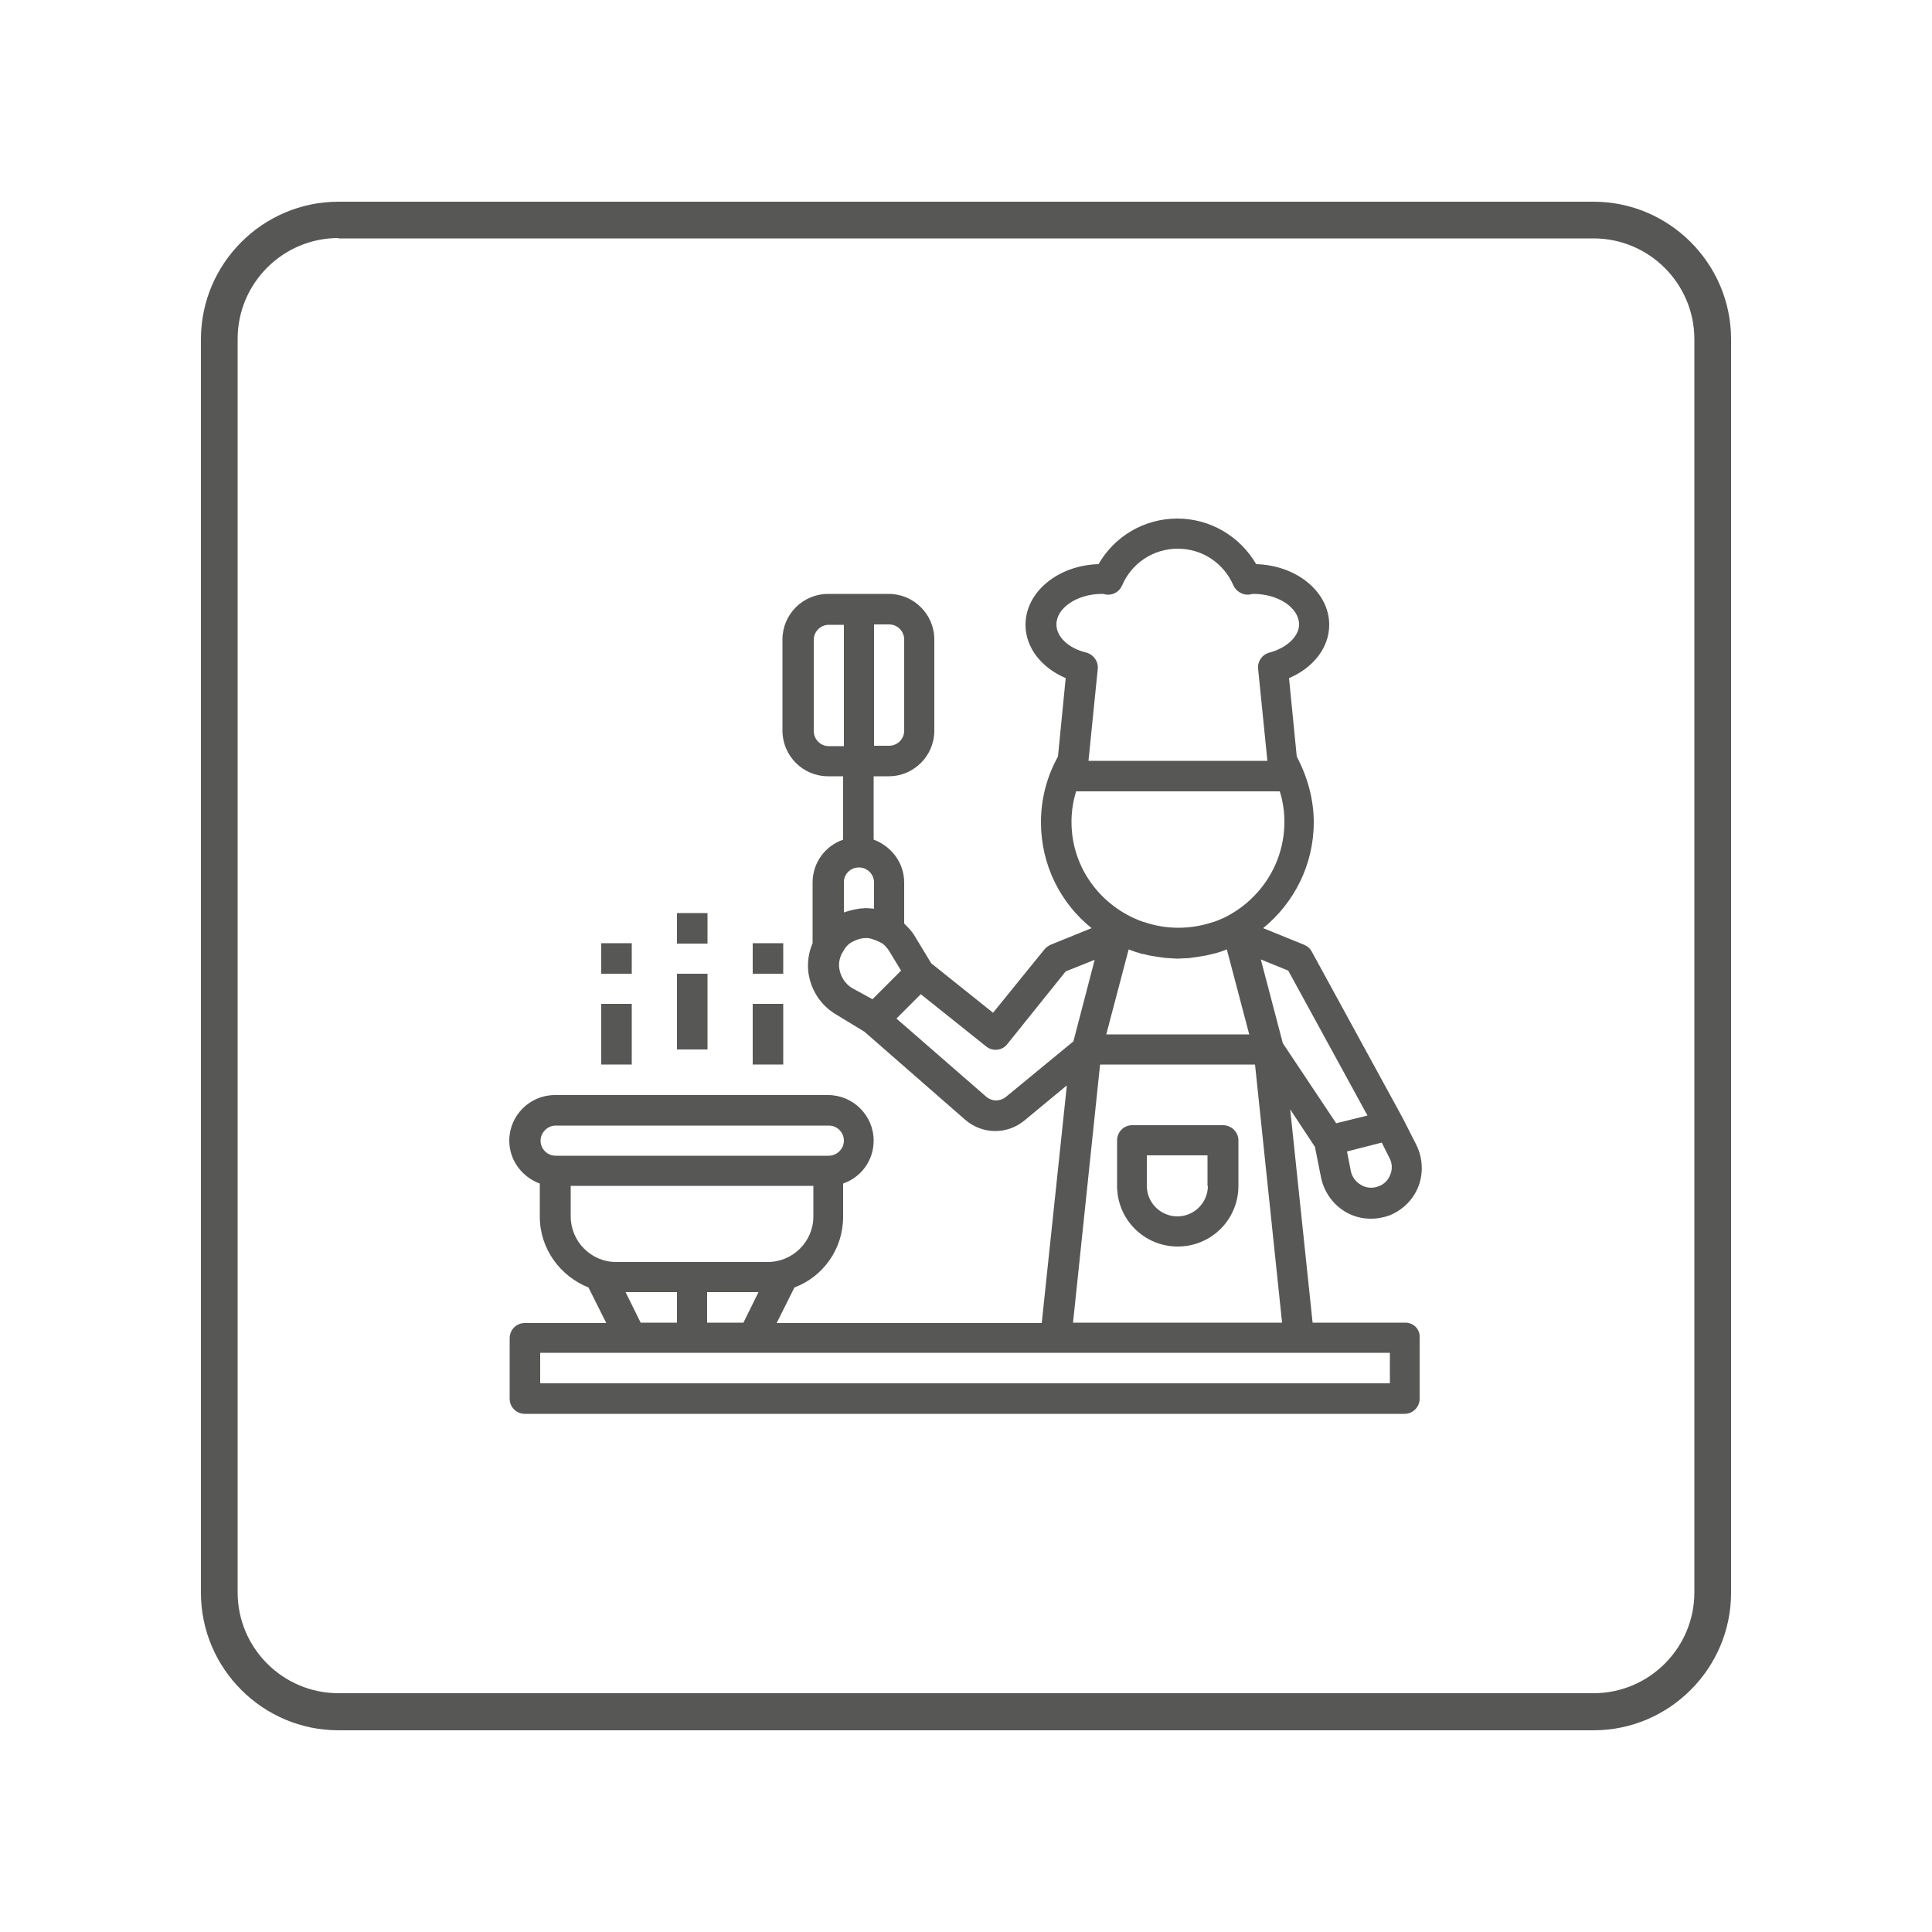
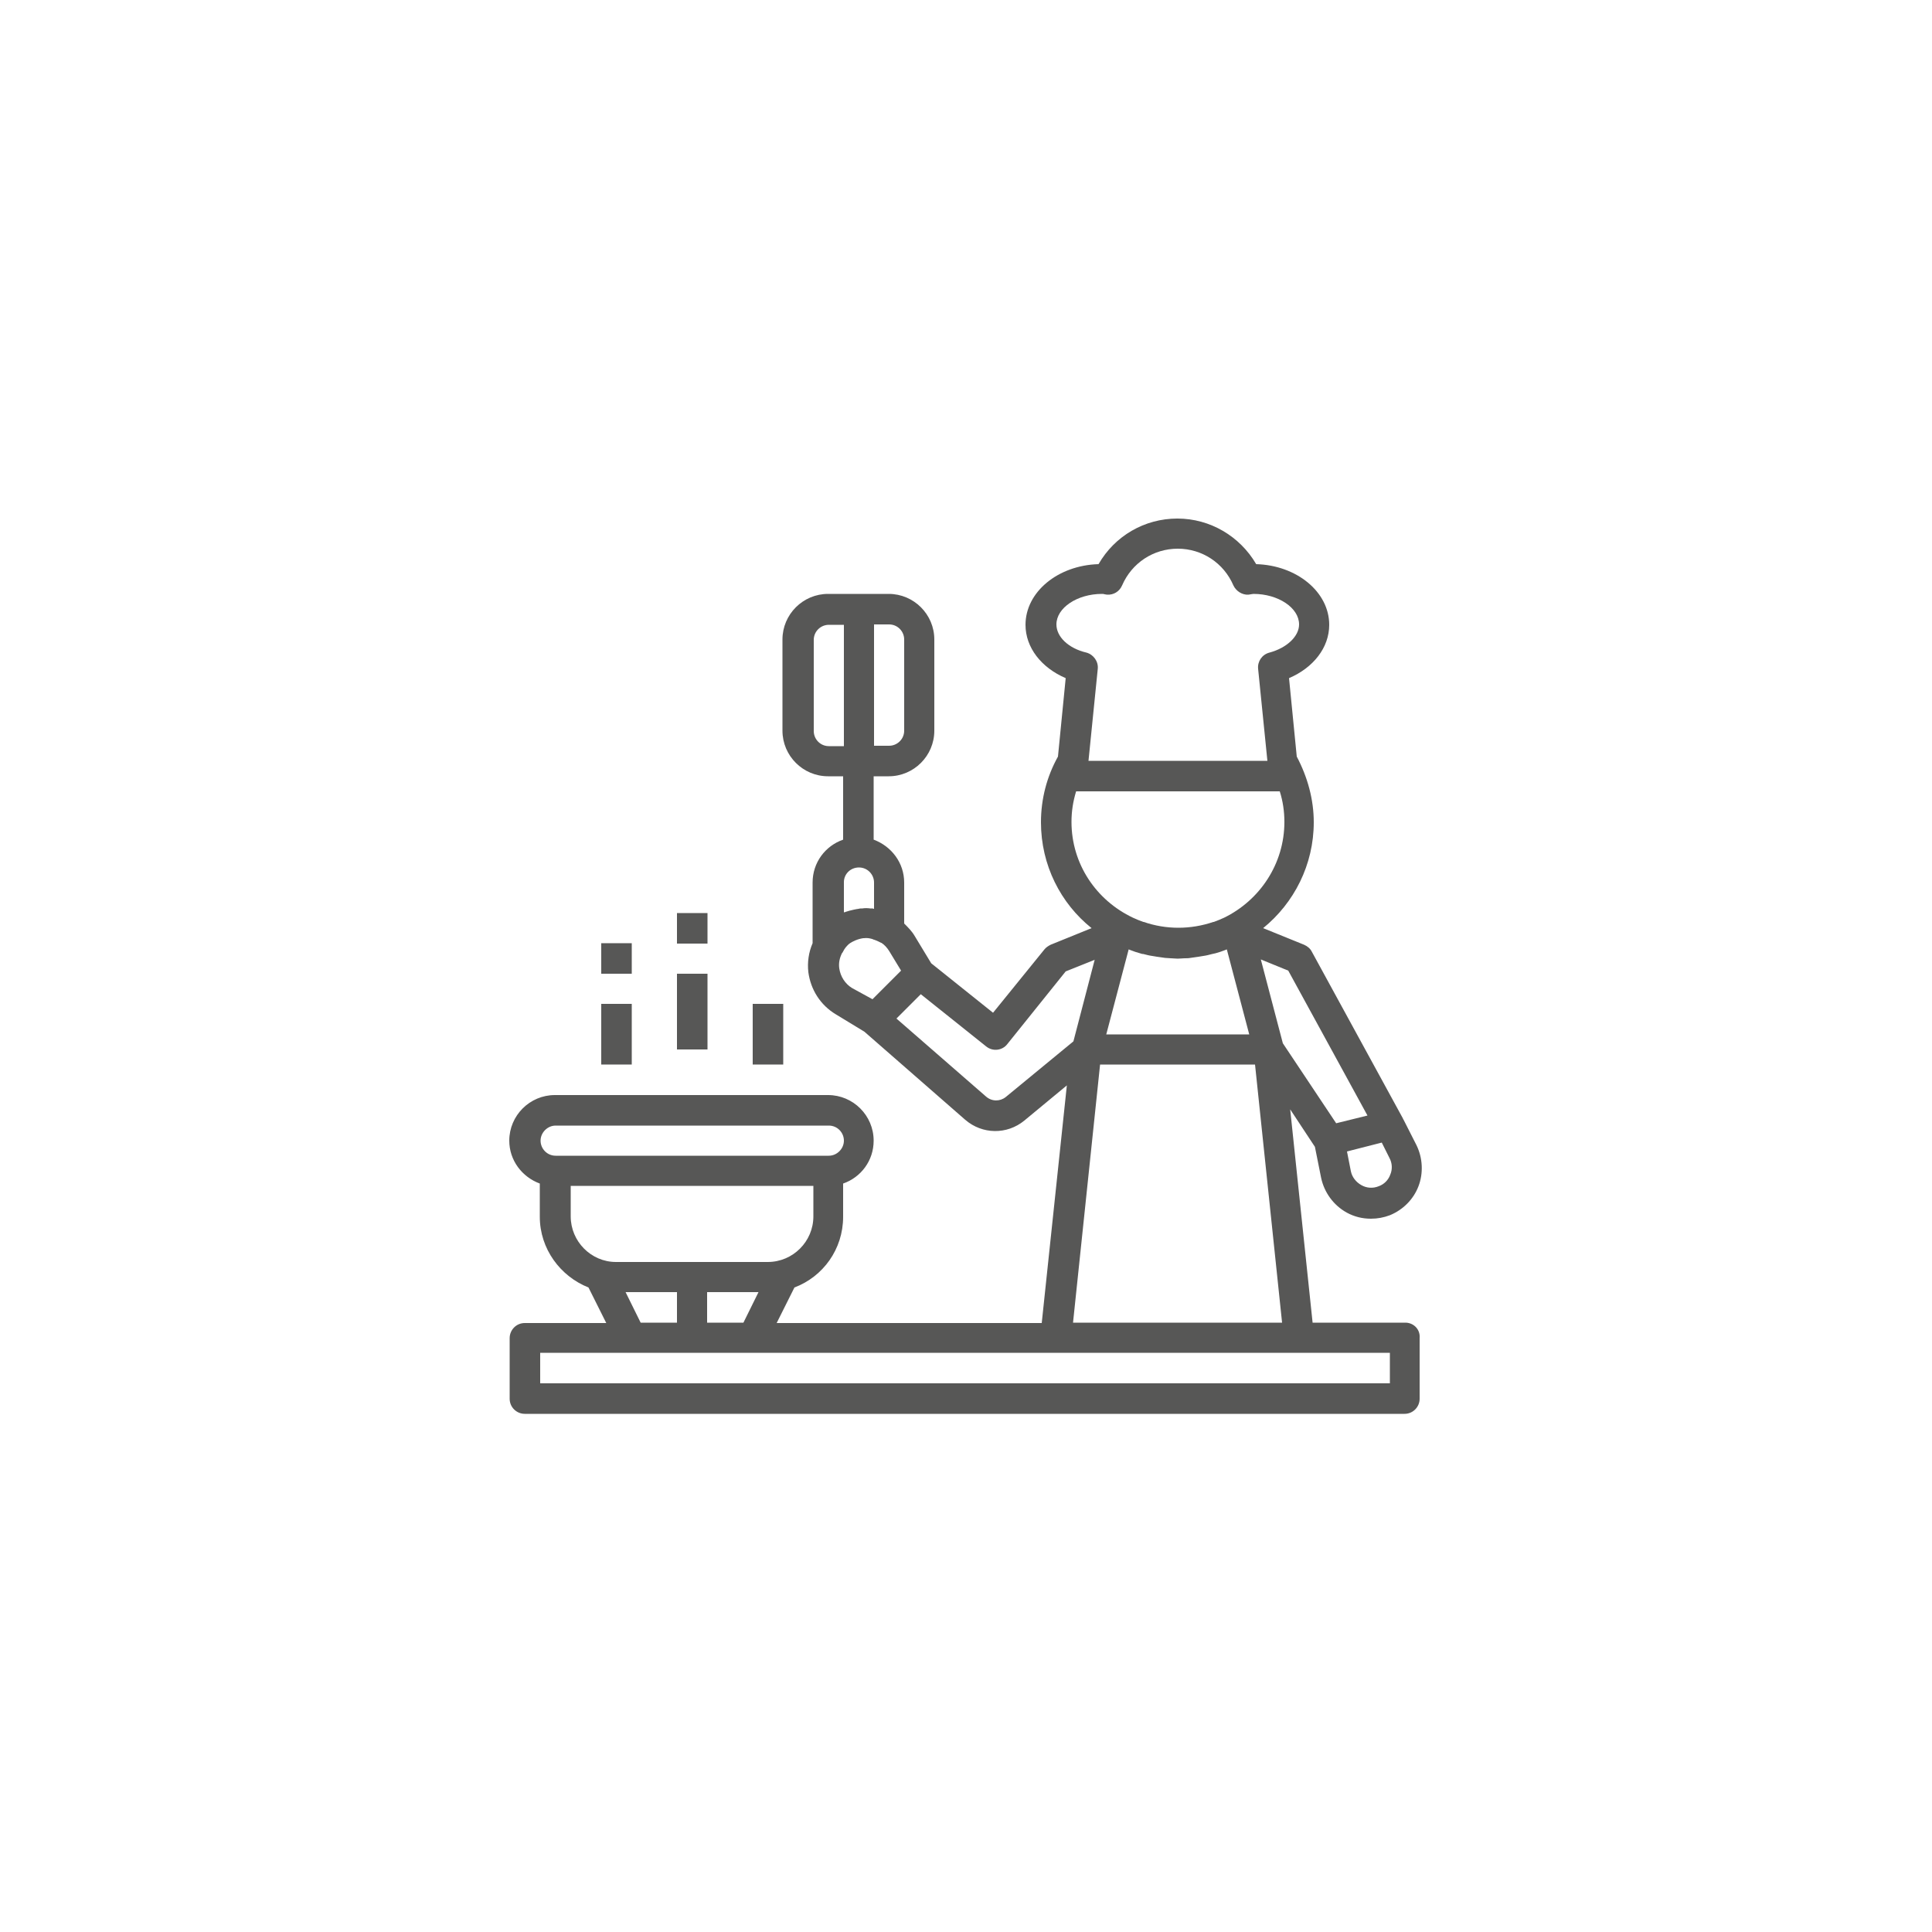
<svg xmlns="http://www.w3.org/2000/svg" version="1.1" id="Layer_1" x="0px" y="0px" viewBox="0 0 500 500" style="enable-background:new 0 0 500 500;" xml:space="preserve">
  <style type="text/css">
	.st0{fill:#575756;}
</style>
  <g>
    <g>
-       <path class="st0" d="M412.4,447.8H87.6c-19.6,0-35.6-16-35.6-35.6V87.8c0-19.6,16-35.6,35.6-35.6h324.8c19.6,0,35.6,16,35.6,35.6    v324.4C448,431.8,432,447.8,412.4,447.8z M87.6,61.6c-14.4,0-26.1,11.7-26.1,26.1v324.4c0,14.4,11.7,26.1,26.1,26.1h324.8    c14.4,0,26.1-11.7,26.1-26.1V87.8c0-14.4-11.7-26.1-26.1-26.1H87.6z" />
-     </g>
+       </g>
    <g>
      <g>
        <g>
          <g>
            <g>
              <path class="st0" d="M363.7,342.3h-24l-5.8-55.2l6.4,9.7l1.6,8c0.8,3.8,3.2,7.1,6.6,9c2,1.1,4.1,1.6,6.3,1.6        c1.7,0,3.3-0.3,4.9-0.9c3.4-1.4,6.1-4.1,7.4-7.5c1.3-3.4,1.1-7.3-0.5-10.6l-3.4-6.7c0,0,0,0-0.1-0.1c0,0,0,0,0-0.1l-23.6-43.2        c-0.4-0.8-1.1-1.4-2-1.8l-10.6-4.3c8-6.5,13.1-16.4,13.1-27.4c0-5.9-1.6-11.7-4.4-17l-2-20.3c6.3-2.7,10.4-7.9,10.4-13.8        c0-8.5-8.4-15.4-18.9-15.7c-4.2-7.2-11.9-11.8-20.4-11.8c-8.5,0-16.2,4.5-20.4,11.8c-10.5,0.3-18.9,7.2-18.9,15.7        c0,5.9,4.1,11.1,10.4,13.8l-2,20.3c-2.9,5.2-4.4,11-4.4,17c0,11.1,5.1,21,13.1,27.4l-10.6,4.3c-0.6,0.3-1.2,0.7-1.6,1.2        L257,262.1l-16-12.8l-4.3-7.1c-0.7-1.2-1.7-2.2-2.7-3.2v-10.6c0-5.1-3.3-9.4-7.9-11.1v-16.4h3.9c6.5,0,11.8-5.3,11.8-11.8        v-23.6c0-6.5-5.3-11.8-11.8-11.8h-15.7c-6.5,0-11.8,5.3-11.8,11.8v23.6c0,6.5,5.3,11.8,11.8,11.8h3.9v16.4        c-4.6,1.6-7.9,5.9-7.9,11.1v15.7c0,0,0,0,0,0c-1,2.3-1.4,4.9-1.1,7.5c0.6,4.5,3.1,8.5,7.1,10.9l7.4,4.5l26.1,22.8        c4.4,3.8,10.8,3.9,15.3,0.2l11-9.1l-6.5,61.5h-68.6l4.6-9.2c7.4-2.8,12.6-9.9,12.6-18.3v-8.6c4.6-1.6,7.9-5.9,7.9-11.1        c0-6.5-5.3-11.8-11.8-11.8h-70.7c-6.5,0-11.8,5.3-11.8,11.8c0,5.1,3.3,9.4,7.9,11.1v8.6c0,8.3,5.3,15.4,12.6,18.3l4.6,9.2        h-21.1c-2.2,0-3.9,1.8-3.9,3.9v15.7c0,2.2,1.8,3.9,3.9,3.9h227.7c2.2,0,3.9-1.8,3.9-3.9v-15.7        C367.6,344,365.8,342.3,363.7,342.3z M218.4,193.1h-3.9c-2.2,0-3.9-1.8-3.9-3.9v-23.6c0-2.2,1.8-3.9,3.9-3.9h3.9V193.1z         M359.6,299.7c0.7,1.3,0.8,2.9,0.2,4.3c-0.5,1.4-1.6,2.5-3,3c-1.5,0.6-3.1,0.5-4.5-0.3c-1.4-0.8-2.4-2.1-2.7-3.6l-1-5.1l9-2.3        L359.6,299.7z M333.4,251.2l20.5,37.5l-8.1,2L332,270l-5.7-21.7L333.4,251.2z M324.8,275.5l7,66.8h-54.1l7-66.8H324.8z         M286.3,267.7l5.8-22c0.2,0.1,0.3,0.1,0.5,0.2c0.8,0.3,1.6,0.6,2.4,0.8c0.3,0.1,0.6,0.2,0.9,0.2c0.8,0.2,1.5,0.4,2.3,0.5        c0.4,0.1,0.8,0.1,1.2,0.2c0.7,0.1,1.4,0.2,2.1,0.3c0.5,0,1,0.1,1.5,0.1c0.6,0,1.2,0.1,1.8,0.1c0.6,0,1.2-0.1,1.8-0.1        c0.5,0,1,0,1.5-0.1c0.7-0.1,1.4-0.2,2.1-0.3c0.4-0.1,0.8-0.1,1.2-0.2c0.8-0.1,1.5-0.3,2.3-0.5c0.3-0.1,0.6-0.1,0.9-0.2        c0.8-0.2,1.6-0.5,2.4-0.8c0.2-0.1,0.3-0.1,0.5-0.2l5.8,22H286.3z M273.4,161.6c0-4.3,5.4-7.9,11.8-7.9c0.2,0,0.4,0,0.7,0.1        l0.6,0.1c1.7,0.1,3.2-0.8,3.9-2.4c2.5-5.8,8.1-9.5,14.4-9.5s11.9,3.7,14.4,9.5c0.7,1.5,2.3,2.5,3.9,2.4l0.6-0.1        c0.2,0,0.4-0.1,0.7-0.1c6.4,0,11.8,3.6,11.8,7.9c0,3.1-3.2,6.1-7.7,7.3c-1.9,0.5-3.1,2.3-2.9,4.2l2.4,23.8h-46.3l2.4-23.8        c0.2-1.9-1.1-3.7-2.9-4.2C276.5,167.8,273.4,164.8,273.4,161.6z M277.3,212.7c0-2.7,0.4-5.3,1.2-7.9h52.7        c0.8,2.5,1.2,5.2,1.2,7.9c0,10.9-6.4,20.3-15.6,24.8c-0.9,0.4-1.8,0.8-2.7,1.1c0,0-0.1,0-0.1,0c-5.9,2-12.2,2-18,0        c0,0-0.1,0-0.1,0c-0.9-0.3-1.8-0.7-2.7-1.1C283.7,233,277.3,223.6,277.3,212.7z M226.2,161.6h3.9c2.2,0,3.9,1.8,3.9,3.9v23.6        c0,2.2-1.8,3.9-3.9,3.9h-3.9V161.6z M222.3,224.5c2.2,0,3.9,1.8,3.9,3.9v6.8c0,0-0.1,0-0.1,0c-0.1,0-0.2-0.1-0.3-0.1        c-0.2,0-0.4,0-0.6,0c-0.7-0.1-1.4-0.1-2,0c-0.3,0-0.7,0-1,0.1c-0.8,0.1-1.6,0.3-2.4,0.5c-0.3,0.1-0.7,0.2-1,0.3        c-0.1,0.1-0.3,0.1-0.4,0.1v-7.8h0C218.4,226.2,220.1,224.5,222.3,224.5z M220.5,255.7c-1.8-1.1-3-3-3.3-5.1        c-0.2-1.4,0.1-2.7,0.7-3.9c0,0,0-0.1,0.1-0.1c0.2-0.3,0.3-0.6,0.5-0.9c0.2-0.3,0.4-0.6,0.7-0.9c0.5-0.6,1.2-1,1.9-1.3        c0.1,0,0.1-0.1,0.2-0.1c0.7-0.3,1.4-0.5,2.1-0.6c0.1,0,0.1,0,0.2,0c0.7-0.1,1.4,0,2.1,0.2c0.1,0,0.1,0,0.2,0.1        c0.7,0.2,1.4,0.5,2.1,0.9c0,0,0,0,0.1,0c0.8,0.5,1.5,1.3,2,2.1l3.1,5.1l-7.4,7.4L220.5,255.7z M260.3,283.9        c-1.5,1.2-3.6,1.2-5.1-0.1L232,263.6l6.3-6.3l16.9,13.5c1.7,1.4,4.2,1.1,5.5-0.6l15.1-18.8l7.5-3l-5.5,21.1L260.3,283.9z         M143.8,299.1c-2.2,0-3.9-1.8-3.9-3.9s1.8-3.9,3.9-3.9h70.7c2.2,0,3.9,1.8,3.9,3.9s-1.8,3.9-3.9,3.9H143.8z M147.7,314.8v-7.9        h62.8v7.9c0,6.5-5.3,11.8-11.8,11.8h-39.3C153,326.6,147.7,321.3,147.7,314.8z M196.3,334.4l-3.9,7.9H183v-7.9H196.3z         M175.2,334.4v7.9h-9.4l-3.9-7.9H175.2z M359.7,358H139.8v-7.9h23.6h31.4h78.5h62.8h23.6V358z" />
            </g>
          </g>
        </g>
      </g>
      <g>
        <g>
          <g>
            <g>
-               <path class="st0" d="M316.5,291.2H293c-2.2,0-3.9,1.8-3.9,3.9v11.8c0,8.7,7,15.7,15.7,15.7c8.7,0,15.7-7,15.7-15.7v-11.8        C320.5,293,318.7,291.2,316.5,291.2z M312.6,306.9c0,4.3-3.5,7.9-7.9,7.9c-4.3,0-7.9-3.5-7.9-7.9v-7.9h15.7V306.9z" />
-             </g>
+               </g>
          </g>
        </g>
      </g>
      <g>
        <g>
          <g>
            <g>
              <rect x="175.2" y="252" class="st0" width="7.9" height="19.6" />
            </g>
          </g>
        </g>
      </g>
      <g>
        <g>
          <g>
            <g>
              <rect x="194.8" y="259.8" class="st0" width="7.9" height="15.7" />
            </g>
          </g>
        </g>
      </g>
      <g>
        <g>
          <g>
            <g>
              <rect x="155.6" y="259.8" class="st0" width="7.9" height="15.7" />
            </g>
          </g>
        </g>
      </g>
      <g>
        <g>
          <g>
            <g>
              <rect x="175.2" y="236.3" class="st0" width="7.9" height="7.9" />
            </g>
          </g>
        </g>
      </g>
      <g>
        <g>
          <g>
            <g>
              <rect x="155.6" y="244.1" class="st0" width="7.9" height="7.9" />
            </g>
          </g>
        </g>
      </g>
      <g>
        <g>
          <g>
            <g>
-               <rect x="194.8" y="244.1" class="st0" width="7.9" height="7.9" />
-             </g>
+               </g>
          </g>
        </g>
      </g>
    </g>
  </g>
</svg>